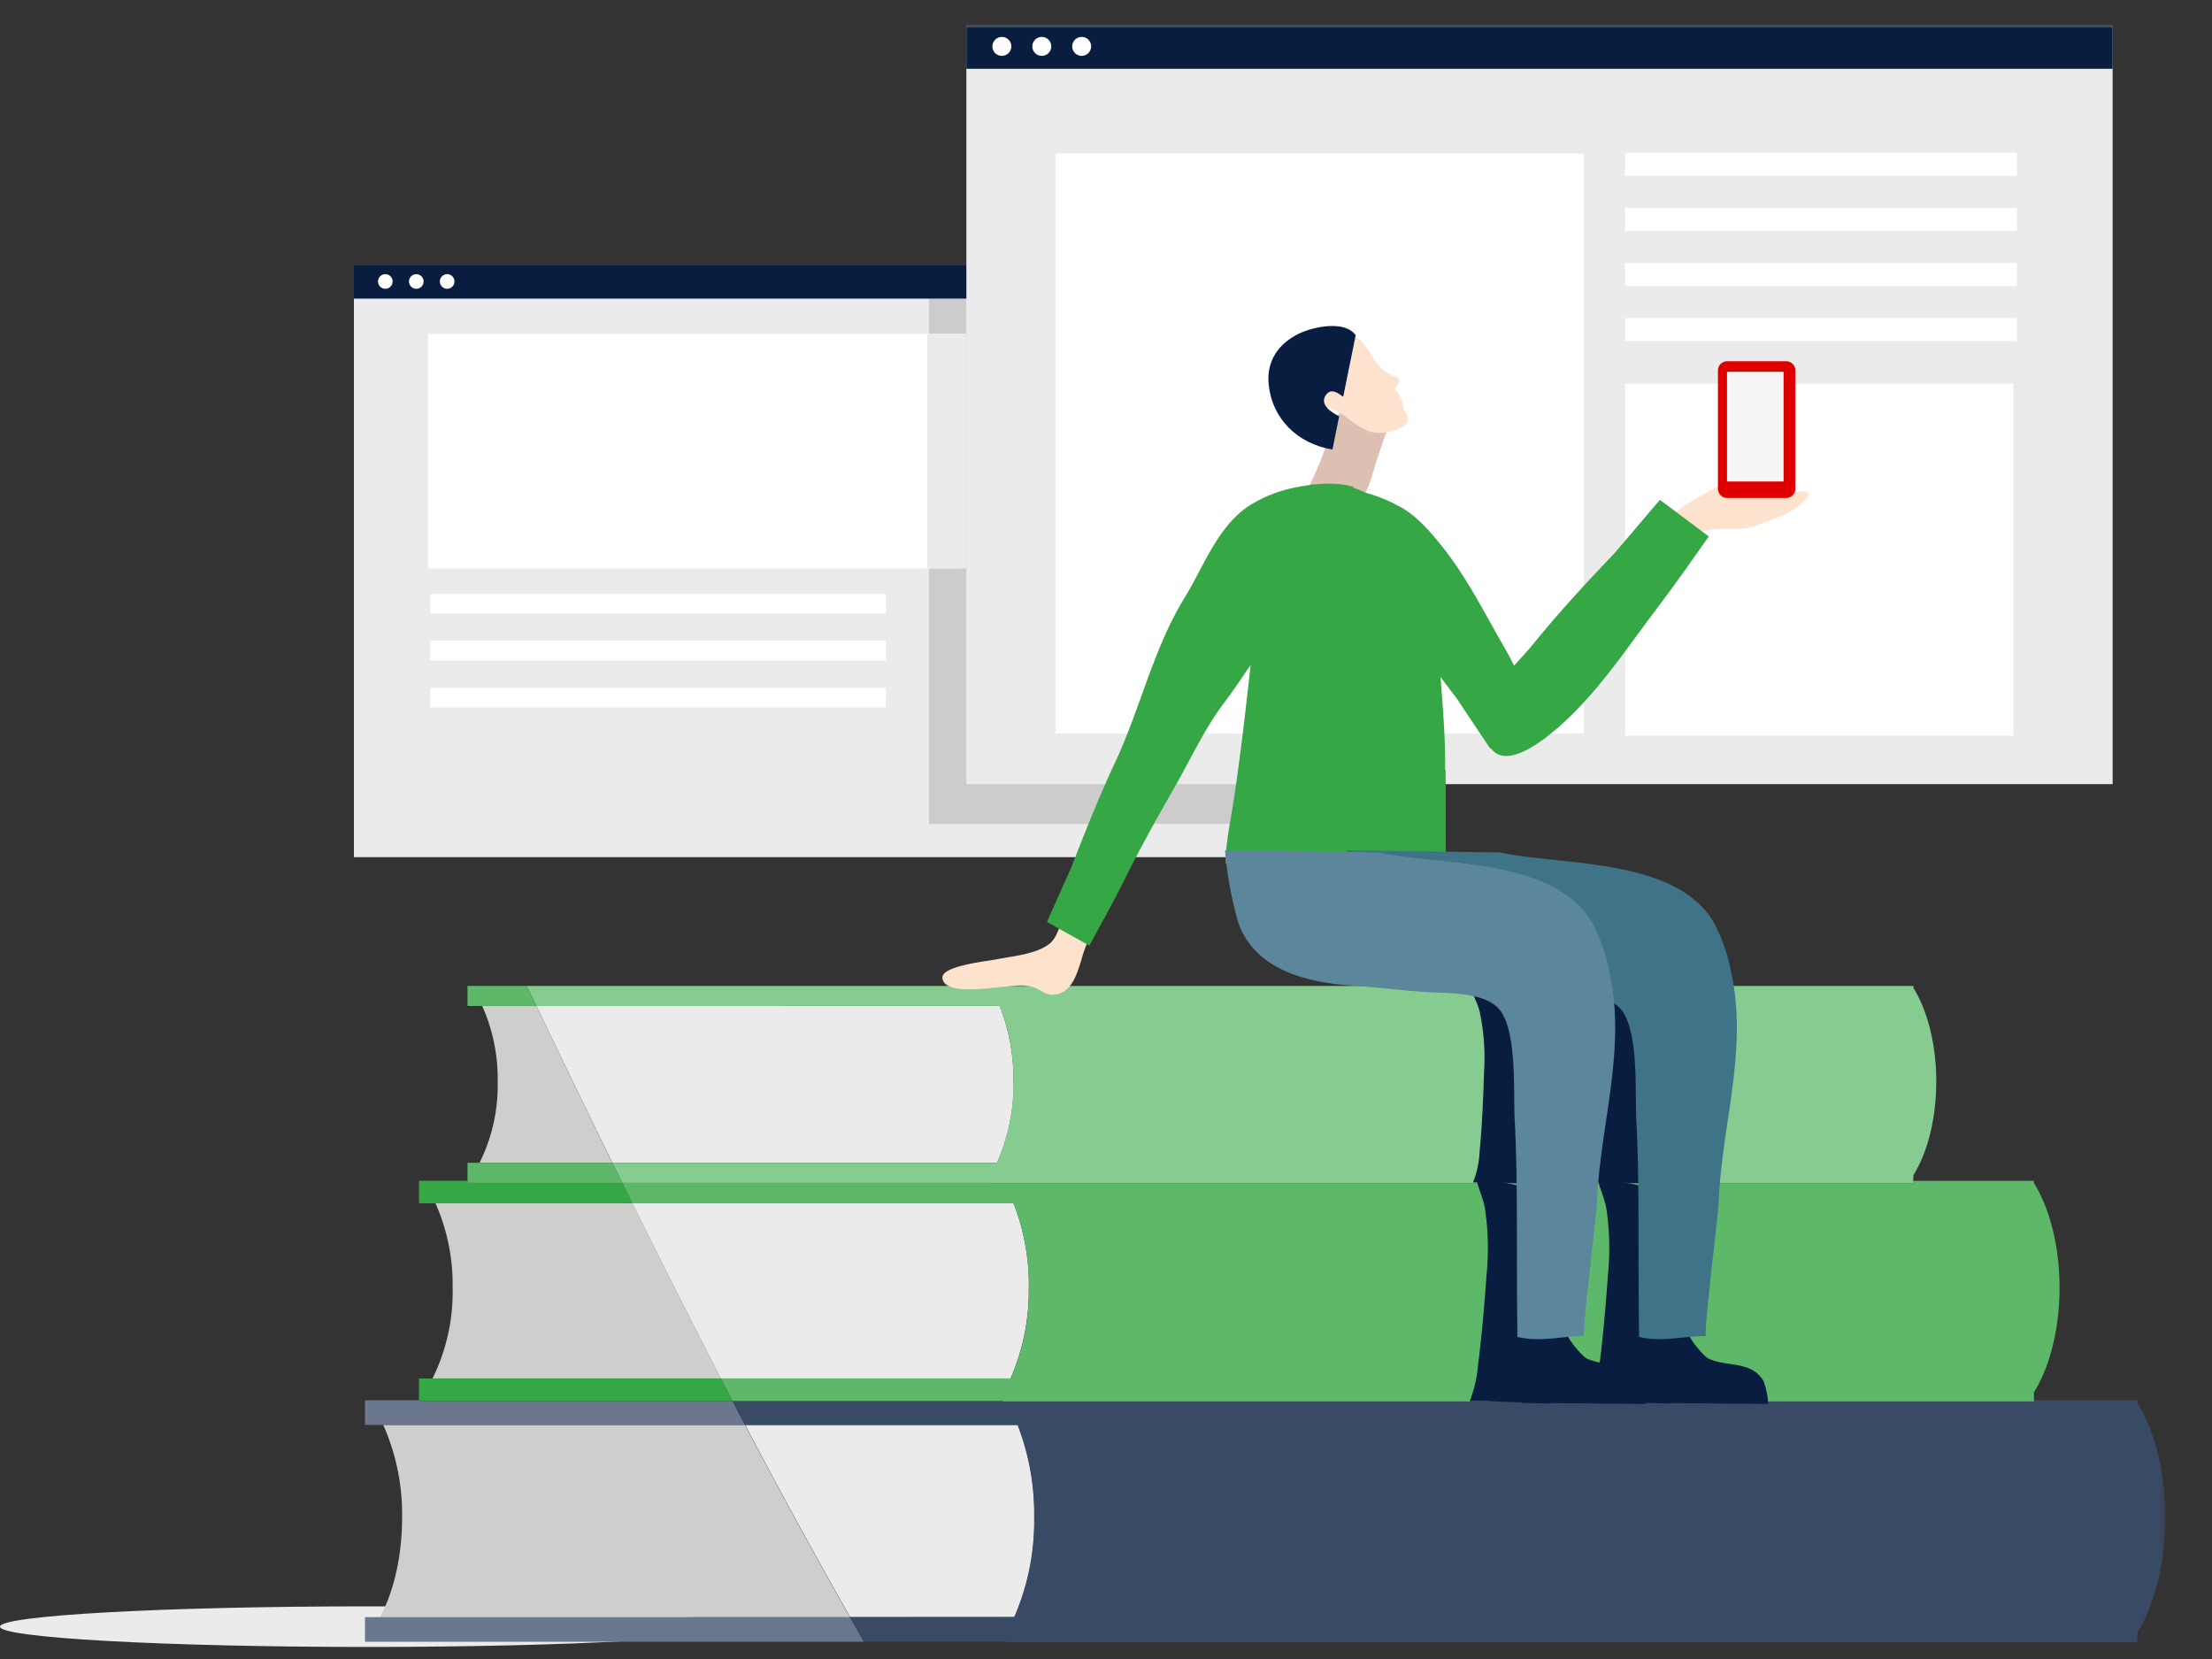
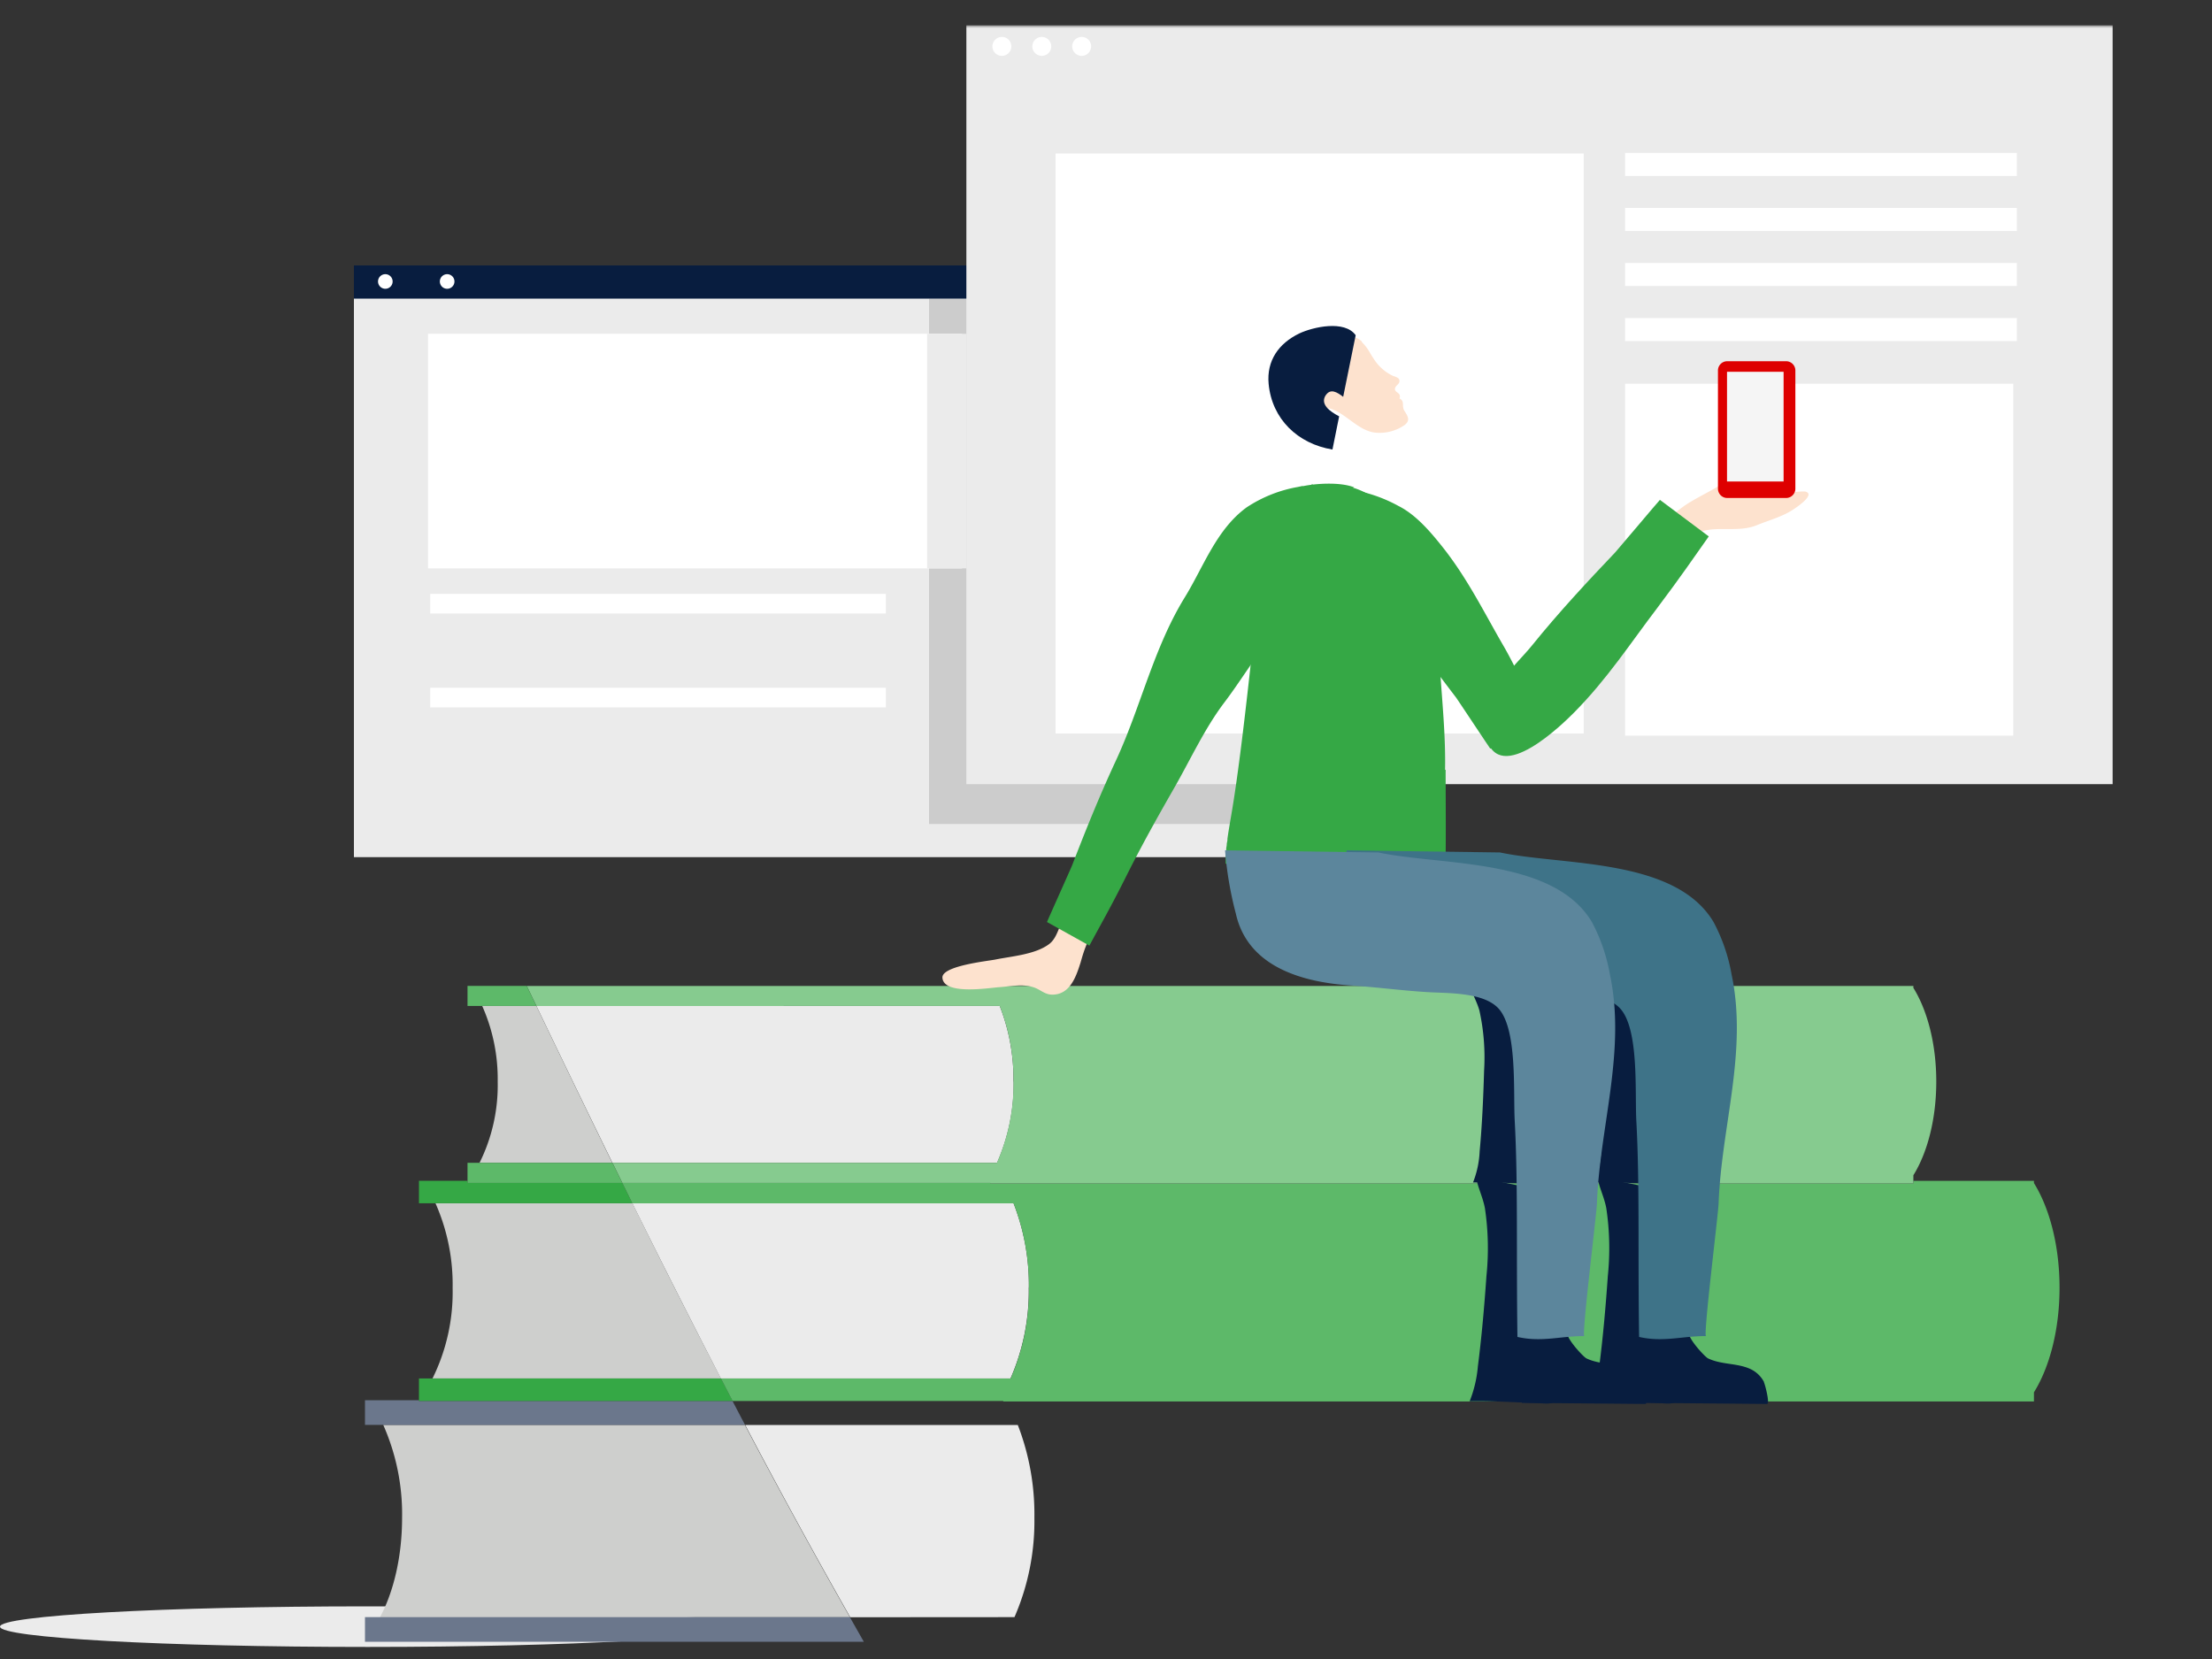
<svg xmlns="http://www.w3.org/2000/svg" id="Calque_1" data-name="Calque 1" viewBox="0 0 400 300">
  <rect x="0" y="0" width="400" height="300" fill="#333333" stroke="none" />
  <defs>
    <style>.cls-1{fill:#fff;}.cls-1,.cls-10,.cls-11,.cls-12,.cls-13,.cls-14,.cls-15,.cls-16,.cls-17,.cls-2,.cls-3,.cls-4,.cls-6,.cls-7,.cls-8,.cls-9{fill-rule:evenodd;}.cls-2{fill:#ebebeb;}.cls-3{fill:#ccc;}.cls-4{fill:#081d3f;}.cls-5{mask:url(#mask);}.cls-6{fill:#cecfcd;}.cls-7{fill:#6b778c;}.cls-8{fill:#394a65;}.cls-9{fill:#35a845;}.cls-10{fill:#5db969;}.cls-11{fill:#86cb8f;}.cls-12{fill:#fde2ce;}.cls-13{fill:#dec0b3;}.cls-14{fill:#3e7388;}.cls-15{fill:#5c869c;}.cls-16{fill:#de0000;}.cls-17{fill:#f5f5f5;}</style>
    <mask id="mask" x="0" y="4.58" width="391.57" height="293.23" maskUnits="userSpaceOnUse">
      <g id="mask-2">
        <polygon id="path-1" class="cls-1" points="0 297.81 391.57 297.81 391.57 4.58 0 4.58 0 297.81" />
      </g>
    </mask>
  </defs>
  <g id="Illustration_General_Viden" data-name="Illustration/General/Viden">
    <g id="Group-64">
      <polygon id="Fill-1" class="cls-2" points="225 155 64 155 64 48 225 48 225 155" />
      <polygon id="Fill-2" class="cls-3" points="168 149 234 149 234 54 168 54 168 149" />
      <polygon id="Fill-3" class="cls-4" points="225 54 64 54 64 48 225 48 225 54" />
      <g id="Group-63">
        <path id="Fill-4" class="cls-1" d="M71,50.89a1.32,1.32,0,1,1-1.32-1.31A1.32,1.32,0,0,1,71,50.89" />
-         <path id="Fill-6" class="cls-1" d="M76.6,50.89a1.32,1.32,0,1,1-1.32-1.31,1.32,1.32,0,0,1,1.32,1.31" />
        <path id="Fill-8" class="cls-1" d="M82.18,50.89a1.32,1.32,0,1,1-1.32-1.31,1.32,1.32,0,0,1,1.32,1.31" />
        <path id="Fill-10" class="cls-2" d="M133,294.15c0,2-29.78,3.67-66.5,3.67S0,296.17,0,294.15s29.77-3.67,66.5-3.67,66.5,1.64,66.5,3.67" />
        <g class="cls-5">
          <polygon id="Fill-12" class="cls-2" points="174.75 141.8 382.03 141.8 382.03 4.58 174.75 4.58 174.75 141.8" />
        </g>
        <g class="cls-5">
          <polygon id="Fill-14" class="cls-1" points="190.88 132.64 286.39 132.64 286.39 27.76 190.88 27.76 190.88 132.64" />
        </g>
        <g class="cls-5">
          <polygon id="Fill-15" class="cls-1" points="293.87 133.03 364.06 133.03 364.06 69.39 293.87 69.39 293.87 133.03" />
        </g>
        <g class="cls-5">
          <polygon id="Fill-16" class="cls-1" points="77.4 102.78 173.96 102.78 173.96 60.36 77.4 60.36 77.4 102.78" />
        </g>
        <g class="cls-5">
          <polygon id="Fill-17" class="cls-2" points="167.66 102.78 174.75 102.78 174.75 60.36 167.66 60.36 167.66 102.78" />
        </g>
        <g class="cls-5">
          <polygon id="Fill-18" class="cls-1" points="293.87 31.82 364.71 31.82 364.71 27.65 293.87 27.65 293.87 31.82" />
        </g>
        <g class="cls-5">
          <polygon id="Fill-19" class="cls-1" points="293.87 41.77 364.71 41.77 364.71 37.6 293.87 37.6 293.87 41.77" />
        </g>
        <g class="cls-5">
          <polygon id="Fill-20" class="cls-1" points="293.87 51.72 364.71 51.72 364.71 47.55 293.87 47.55 293.87 51.72" />
        </g>
        <g class="cls-5">
          <polygon id="Fill-21" class="cls-1" points="160.19 110.94 77.8 110.94 77.8 107.39 160.19 107.39 160.19 110.94" />
        </g>
        <g class="cls-5">
-           <polygon id="Fill-22" class="cls-1" points="77.8 119.43 160.19 119.43 160.19 115.88 77.8 115.88 77.8 119.43" />
-         </g>
+           </g>
        <g class="cls-5">
          <polygon id="Fill-23" class="cls-1" points="160.19 127.92 77.8 127.92 77.8 124.37 160.19 124.37 160.19 127.92" />
        </g>
        <g class="cls-5">
          <polygon id="Fill-24" class="cls-1" points="293.87 61.67 364.71 61.67 364.71 57.51 293.87 57.51 293.87 61.67" />
        </g>
        <g class="cls-5">
-           <polygon id="Fill-25" class="cls-4" points="174.75 12.44 382.03 12.44 382.03 4.58 174.75 4.58 174.75 12.44" />
-         </g>
+           </g>
        <g class="cls-5">
          <path id="Fill-26" class="cls-2" d="M183.45,292.43a43.43,43.43,0,0,0,3.6-18,44.71,44.71,0,0,0-3-16.75H134.75q9.21,17.54,19,34.77Z" />
        </g>
        <g class="cls-5">
          <path id="Fill-27" class="cls-6" d="M134.75,257.66H69.3a39.79,39.79,0,0,1,3.41,16.8c0,7.05-1.54,13.41-4,18h85q-9.77-17.22-19-34.77" />
        </g>
        <g class="cls-5">
          <path id="Fill-28" class="cls-7" d="M132.48,253.33H75.76v-.13H66v4.46h68.72q-1.14-2.16-2.27-4.33" />
        </g>
        <g class="cls-5">
-           <path id="Fill-29" class="cls-8" d="M386.5,253.64v-.43H367.8v.21H181.43v-.09h-49q1.13,2.17,2.27,4.33H184a44.51,44.51,0,0,1,3,16.75,43.43,43.43,0,0,1-3.6,18H153.71l2.53,4.46H182V297H386.5v-1.81c3.1-5,5.08-12.44,5.08-20.76s-2-15.78-5.08-20.77" />
-         </g>
+           </g>
        <g class="cls-5">
          <path id="Fill-30" class="cls-7" d="M68.71,292.43H66v4.46h90.21l-2.53-4.46Z" />
        </g>
        <g class="cls-5">
          <path id="Fill-31" class="cls-6" d="M114.35,217.59H78.75a36.25,36.25,0,0,1,3.1,15.3,35.21,35.21,0,0,1-3.64,16.38h52.16q-8.16-15.77-16-31.68" />
        </g>
        <g class="cls-5">
          <path id="Fill-32" class="cls-2" d="M186.05,232.85a40.67,40.67,0,0,0-2.77-15.26H114.35q7.88,15.91,16,31.68h52.38a39.4,39.4,0,0,0,3.3-16.42" />
        </g>
        <g class="cls-5">
-           <path id="Fill-33" class="cls-9" d="M132.48,253.33c-.71-1.35-1.41-2.71-2.11-4.06H75.76v4.06Z" />
+           <path id="Fill-33" class="cls-9" d="M132.48,253.33c-.71-1.35-1.41-2.71-2.11-4.06H75.76v4.06" />
        </g>
        <g class="cls-5">
          <path id="Fill-34" class="cls-9" d="M112.54,213.91h-28v-.39H75.76v4.07h38.59c-.6-1.23-1.2-2.45-1.81-3.68" />
        </g>
        <g class="cls-5">
          <path id="Fill-35" class="cls-10" d="M179.12,214v-.08H112.54c.61,1.23,1.21,2.45,1.81,3.68h68.93a40.71,40.71,0,0,1,2.77,15.26,39.4,39.4,0,0,1-3.3,16.42H130.37c.7,1.35,1.4,2.71,2.11,4.06h48.94v.09H367.8v-1.65c2.83-4.55,4.63-11.34,4.63-18.92s-1.8-14.38-4.63-18.93v-.39H346V214Z" />
        </g>
        <g class="cls-5">
          <path id="Fill-36" class="cls-2" d="M183.27,195.57a36.27,36.27,0,0,0-2.49-13.66H97q6.81,14.21,13.74,28.36h69.56a35.31,35.31,0,0,0,3-14.7" />
        </g>
        <g class="cls-5">
          <path id="Fill-37" class="cls-6" d="M97,181.91H87.2A32.46,32.46,0,0,1,90,195.62a31.51,31.51,0,0,1-3.28,14.65h24Q103.81,196.13,97,181.91" />
        </g>
        <g class="cls-5">
          <path id="Fill-38" class="cls-11" d="M180.78,181.91a36.24,36.24,0,0,1,2.49,13.66,35.31,35.31,0,0,1-3,14.7H110.75c.6,1.21,1.19,2.43,1.79,3.64h66.58V214H346v-1.48c2.53-4.07,4.14-10.15,4.14-16.94s-1.61-12.87-4.14-16.94v-.35H95.26c.58,1.21,1.16,2.42,1.75,3.63Z" />
        </g>
        <g class="cls-5">
          <path id="Fill-39" class="cls-10" d="M112.54,213.91c-.6-1.21-1.19-2.43-1.79-3.64H84.54v3.64Z" />
        </g>
        <g class="cls-5">
          <path id="Fill-40" class="cls-10" d="M95.26,178.28H84.54v3.63H97c-.59-1.21-1.17-2.42-1.75-3.63" />
        </g>
        <g class="cls-5">
          <path id="Fill-41" class="cls-12" d="M195.34,174.24c-.81,2.6-1.94,5.52-4.89,5.62-1.49.06-2.19-.86-3.47-1.3-2-.68-4.2-.19-6.25-.05-1.83.12-10.13,1.51-10.31-1.72-.12-2.14,8.22-3,9.55-3.27,3-.61,7.26-.91,9.77-2.82,2-1.53,1.76-5,4.18-6.09a9.57,9.57,0,0,1,5.2-.24c-.84,2.78-2.29,5.2-3.18,7.9-.2.59-.39,1.27-.6,2" />
        </g>
        <g class="cls-5">
-           <path id="Fill-42" class="cls-13" d="M246.35,90a4.32,4.32,0,0,1-3.58,1.7c-2.12,0-5.26-.28-7.09-1.53,1-2.25,2.16-4.44,3.08-6.74.34-.82,3.05-8.78,3.5-8.75l10,.76c-.87-.07-2.78,6.37-3.08,7.15-.91,2.43-1.36,5.53-2.85,7.41" />
-         </g>
+           </g>
        <g class="cls-5">
          <path id="Fill-43" class="cls-12" d="M246.3,61.78c-2.68-2.5-5.31,1.27-6.09,3.72A6.42,6.42,0,0,1,238,68.44c-.93.89-1.85,1.9-1.76,3.27,0,.61.44,1.85,1.05,2.1a3.52,3.52,0,0,0,1.36-.11c4.14-.38,6.52,4.6,10.67,4.57a7.89,7.89,0,0,0,4.66-1.4c1.1-.83.6-1.62,0-2.55s.14-1.71-.9-2.26c.41-1.17-1.08-1-.79-1.92.14-.45.76-.67.78-1.22s-.48-.69-.93-.88l-.1,0a8.32,8.32,0,0,1-3.31-2.69c-.37-.52-.67-1-1-1.56a2.38,2.38,0,0,0-.18-.3,8.21,8.21,0,0,0-1.32-1.67" />
        </g>
        <g class="cls-5">
          <path id="Fill-44" class="cls-4" d="M239.77,71.43c.84-1.21,2-.54,3.12.33l2.26-11.14c-2-2.8-7.73-1.49-10.2-.32-3.73,1.8-5.93,4.92-5.54,9.12.6,6.37,5.27,10.83,11.54,11.87l1.21-6c-1.65-.87-3.55-2.2-2.39-3.88" />
        </g>
        <g class="cls-5">
          <path id="Fill-45" class="cls-9" d="M261.31,139.23c.12-6.07-.5-12.08-.9-18.13-.64-9.83-2-19.76-8.72-28.22-2.22-2.81-6.59-5.3-10.25-5.16-5.68.22-11.67,6.84-12.8,11.39-.82,3.27-3.42,33.43-6,48.36h0c-.21,1.2-.39,2.3-.55,3.29,0,0,0,0,0,.05-.05.3-.09.58-.13.85a.68.68,0,0,0,0,.14c0,.26-.08.52-.12.76a.22.22,0,0,1,0,.08c0,.27-.07.52-.1.77v0c0,.21,0,.42-.07.61a1,1,0,0,0,0,.16c0,.15,0,.29-.05.43s0,.1,0,.14,0,.29,0,.42v.06c0,.14,0,.26,0,.38v.07a1.34,1.34,0,0,0,0,.21V156a1,1,0,0,0,0,.12.09.09,0,0,0,0,0,.11.11,0,0,0,.06.07l39.63.59c.24-.07.08-16.1.11-17.6" />
        </g>
        <g class="cls-5">
          <path id="Fill-46" class="cls-9" d="M235.58,87.87l-.89.19a24.43,24.43,0,0,0-9.29,3.71c-5.46,4-7.75,10.72-11.16,16.26-5.68,9.23-8,20-12.52,29.66-3,6.47-5.55,12.82-7.85,18.8-.17.43-4.39,9.84-4.54,10.24L197,171c2-3.76,3.82-6.86,6.73-12.69,2.67-5.34,5.58-10.55,8.55-15.73s5.54-10.81,9.07-15.48c2.82-3.72,5.23-7.72,8.1-11.38,2.5-3.18,3.77-7.23,7.47-9.37,1.7-1,3.72-1.41,5-3,1.68-2.23,1.13-4.9,1-7.42-.05-.83,1.1-8.15,2-7.78-2.41-1-6.85-.76-9.33-.23" />
        </g>
        <g class="cls-5">
          <path id="Fill-47" class="cls-9" d="M269.49,135.36l9.11-2.83A73.88,73.88,0,0,0,272,117c-3.51-6-6.62-12.46-11.32-18.31-2.12-2.65-4.71-5.66-7.8-7.2a26.53,26.53,0,0,0-7.39-2.73c-.93-.16-8.21-.68-8.3-1.29.22,1.63,2.83,3.51,3.92,4.67A33.79,33.79,0,0,1,245,96.91c.79,1.28.75,2.66,1.26,4.1,1.16,3.25,3.52,5.78,5.33,8.65,3.79,6,7.85,11.42,11.7,16.46.28.37,5.93,8.91,6.19,9.24" />
        </g>
        <g class="cls-5">
          <path id="Fill-48" class="cls-12" d="M323.83,89.09a14.44,14.44,0,0,1,2.56-.22c2.09.47-1.48,2.86-2.26,3.36-1.93,1.24-4.3,1.86-6.41,2.73-3.91,1.62-8.43-.42-11.86,2.05-1,.73-2,1.84-3.15.81a10.43,10.43,0,0,1-2.07-3.2c0-.89,1.71-1.47,2.41-2s1.39-1.08,2.14-1.55c2.63-1.67,5.81-2.94,8.14-5.06.54-.49,1.09-1.39,1.8-1.68,1.19,1.32-.25,4-1.2,5.07" />
        </g>
        <g class="cls-5">
          <path id="Fill-49" class="cls-9" d="M300.14,90.37,309,97c-2.75,3.88-5,7.21-9.36,13-4.69,6.15-9.06,12.87-15,18.85-1.58,1.59-13.61,13.67-15.91,4.39-1.73-7,5.22-12.71,8.27-16.48,5-6.19,10.18-11.72,15.08-16.87.36-.38,7.74-9.15,8.07-9.48" />
        </g>
        <g class="cls-5">
          <path id="Fill-50" class="cls-4" d="M265.64,177.76c.46,1.76,1.42,3.29,1.89,5a39.37,39.37,0,0,1,.84,10.88c-.14,4.83-.36,9.81-.8,14.54a17.49,17.49,0,0,1-1.2,5.65c4-.08,8.2.19,12.23.3,1.53,0,3.1.42,3.95-1,1.05-1.77-.19-5.46-.19-7.36,0-2.62,0-5.17-.26-7.78-.4-4.67-1.14-10.24-3.92-14.2-1.27-1.81-3.07-3.09-4.39-4.59" />
        </g>
        <g class="cls-5">
          <path id="Fill-51" class="cls-4" d="M287.59,177.76c.45,1.76,1.42,3.29,1.89,5a39.37,39.37,0,0,1,.84,10.88c-.14,4.83-.36,9.81-.8,14.54a17.49,17.49,0,0,1-1.2,5.65c4-.08,8.2.19,12.23.3,1.53,0,3.1.42,3.95-1,1.05-1.77-.19-5.46-.19-7.36,0-2.62,0-5.17-.26-7.78-.4-4.67-1.14-10.24-3.92-14.2-1.27-1.81-3.07-3.09-4.39-4.59" />
        </g>
        <g class="cls-5">
          <path id="Fill-52" class="cls-4" d="M288.84,212.81c.37,2,1.26,3.69,1.63,5.67a48.92,48.92,0,0,1,.28,12.22c-.38,5.43-.86,11-1.55,16.35a22.07,22.07,0,0,1-1.49,6.34c4-.09,8.19.21,12.22.33,1.53.05,3.07.48,4-1.14,1.14-2,.09-6.13.19-8.27.14-2.94.23-5.81.14-8.75-.15-5.24-.61-11.5-3.19-15.95-1.18-2-2.91-3.47-4.15-5.15" />
        </g>
        <g class="cls-5">
          <path id="Fill-53" class="cls-4" d="M319,249.93a5.32,5.32,0,0,0-2.68-2.46c-2.37-1-5.06-.69-7.45-1.83-.6-.28-4.44-4.43-3.26-5-2.3,1.15-5.42-.43-7.92-.21a37.75,37.75,0,0,0-.22,4.26c-.11,1-.21,2.16-.28,3.28a35,35,0,0,0,0,5.71l22.35.2c.55-.05-.38-3.6-.57-3.93" />
        </g>
        <g class="cls-5">
          <path id="Fill-54" class="cls-14" d="M243.48,153.77a64.85,64.85,0,0,0,2,11.44c2.17,9.72,12.16,12.43,20.86,13,4.65.3,9.18.92,13.87,1.2,3.62.22,9.79,0,12.61,2.79,3.63,3.59,2.8,15.23,3.08,20.48.62,11.3.27,23.57.5,39.08,4.44,1,7.8-.18,12.1-.15-.53-.06,2.21-22,2.28-24,.49-13.86,5.3-27.5,2.34-41.42a31.71,31.71,0,0,0-3.25-9.45c-6.94-11.66-27.21-10.17-38.63-12.59" />
        </g>
        <g class="cls-5">
          <path id="Fill-55" class="cls-4" d="M266.89,212.81c.37,2,1.26,3.69,1.63,5.67a48.92,48.92,0,0,1,.28,12.22c-.38,5.43-.86,11-1.55,16.35a22.07,22.07,0,0,1-1.49,6.34c4-.09,8.19.21,12.22.33,1.53.05,3.07.48,4-1.14,1.14-2,.09-6.13.19-8.27.14-2.94.23-5.81.14-8.75-.15-5.24-.61-11.5-3.19-15.95-1.18-2-2.91-3.47-4.15-5.15" />
        </g>
        <g class="cls-5">
          <path id="Fill-56" class="cls-4" d="M297,249.93a5.32,5.32,0,0,0-2.68-2.46c-2.37-1-5.06-.69-7.44-1.83-.61-.28-4.45-4.43-3.27-5-2.29,1.15-5.42-.43-7.92-.21a37.75,37.75,0,0,0-.22,4.26c-.11,1-.21,2.16-.28,3.28a36.18,36.18,0,0,0,0,5.71l22.35.2c.55-.05-.38-3.6-.57-3.93" />
        </g>
        <g class="cls-5">
          <path id="Fill-57" class="cls-15" d="M221.53,153.77a64.85,64.85,0,0,0,1.95,11.44c2.17,9.72,12.16,12.43,20.86,13,4.65.3,9.18.92,13.87,1.2,3.62.22,9.79,0,12.61,2.79,3.63,3.59,2.8,15.23,3.09,20.48.61,11.3.27,23.57.49,39.08,4.45,1,7.8-.18,12.1-.15-.53-.06,2.21-22,2.28-24,.49-13.86,5.3-27.5,2.34-41.42a31.71,31.71,0,0,0-3.25-9.45c-6.94-11.66-27.21-10.17-38.63-12.59" />
        </g>
        <g class="cls-5">
          <path id="Fill-58" class="cls-1" d="M182.88,8.38a1.71,1.71,0,1,1-1.7-1.7,1.7,1.7,0,0,1,1.7,1.7" />
        </g>
        <g class="cls-5">
          <path id="Fill-59" class="cls-1" d="M190.1,8.38a1.71,1.71,0,1,1-1.71-1.7,1.71,1.71,0,0,1,1.71,1.7" />
        </g>
        <g class="cls-5">
          <path id="Fill-60" class="cls-1" d="M197.31,8.38a1.71,1.71,0,1,1-1.7-1.7,1.7,1.7,0,0,1,1.7,1.7" />
        </g>
        <g class="cls-5">
          <path id="Fill-61" class="cls-16" d="M324.66,88.37A1.68,1.68,0,0,1,323,90.05H312.34a1.68,1.68,0,0,1-1.68-1.68V67a1.68,1.68,0,0,1,1.68-1.68H323A1.68,1.68,0,0,1,324.66,67Z" />
        </g>
        <g class="cls-5">
          <polygon id="Fill-62" class="cls-17" points="312.3 87.07 322.53 87.07 322.53 67.23 312.3 67.23 312.3 87.07" />
        </g>
      </g>
    </g>
  </g>
</svg>